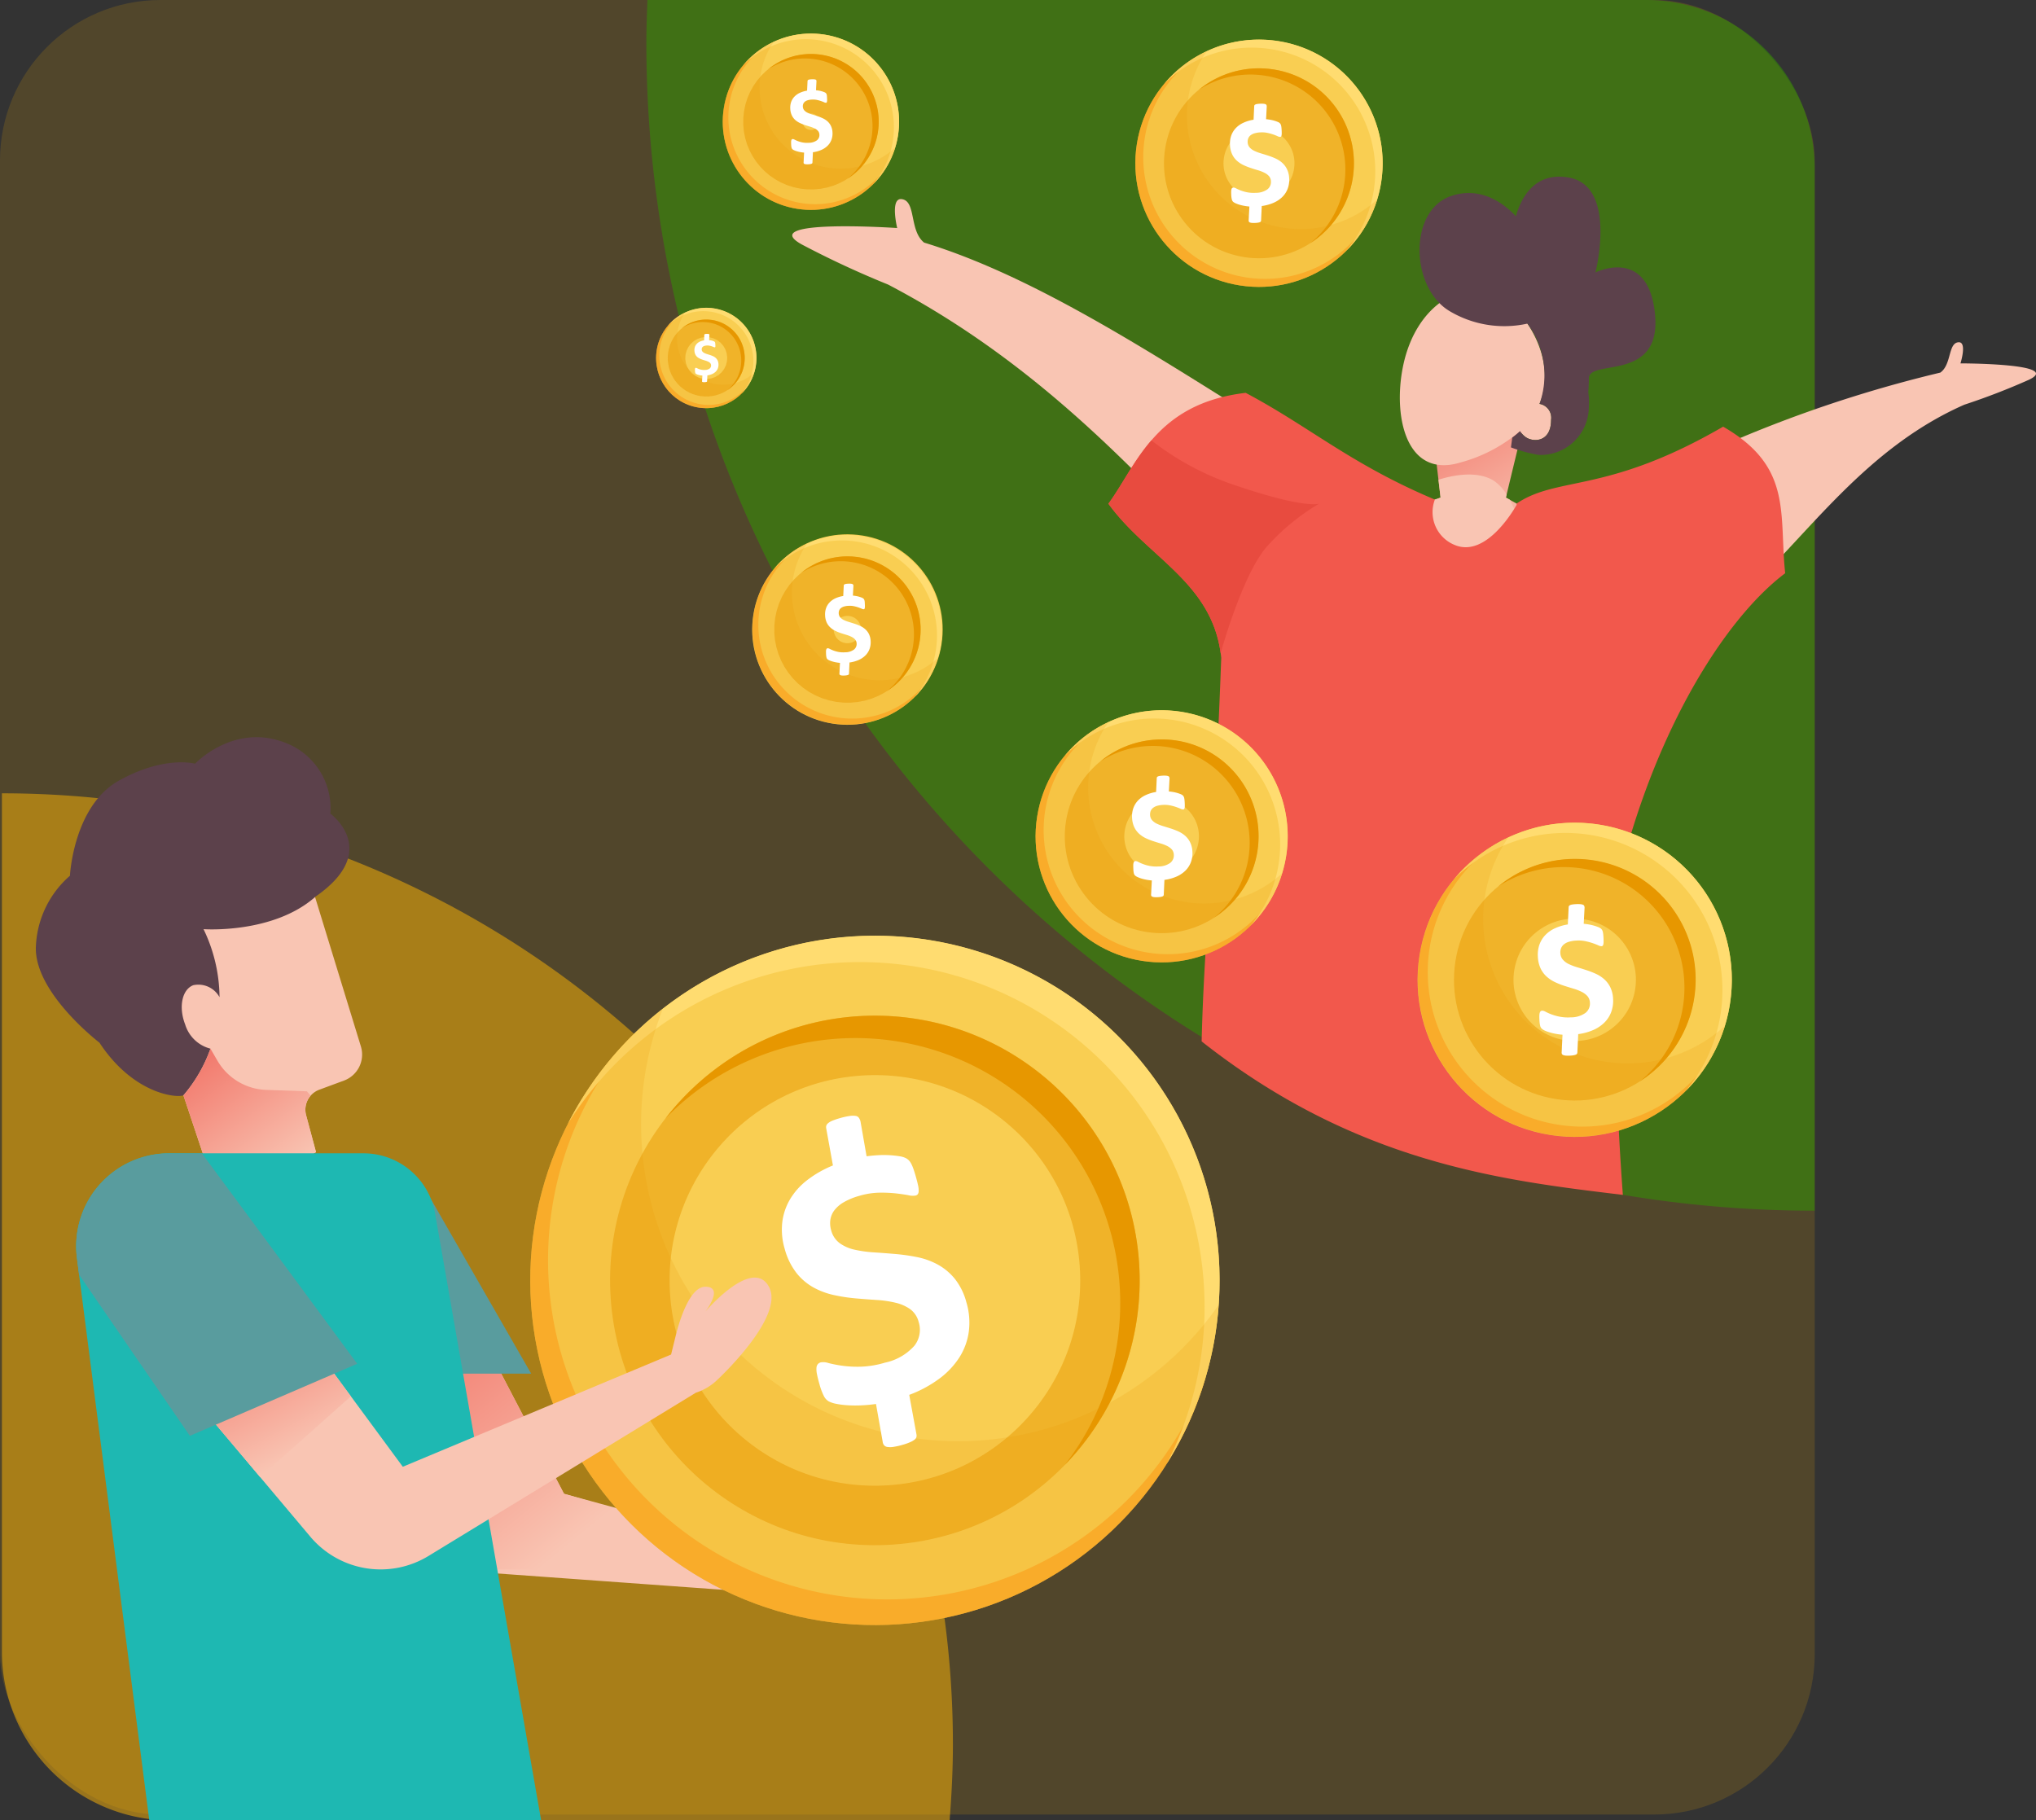
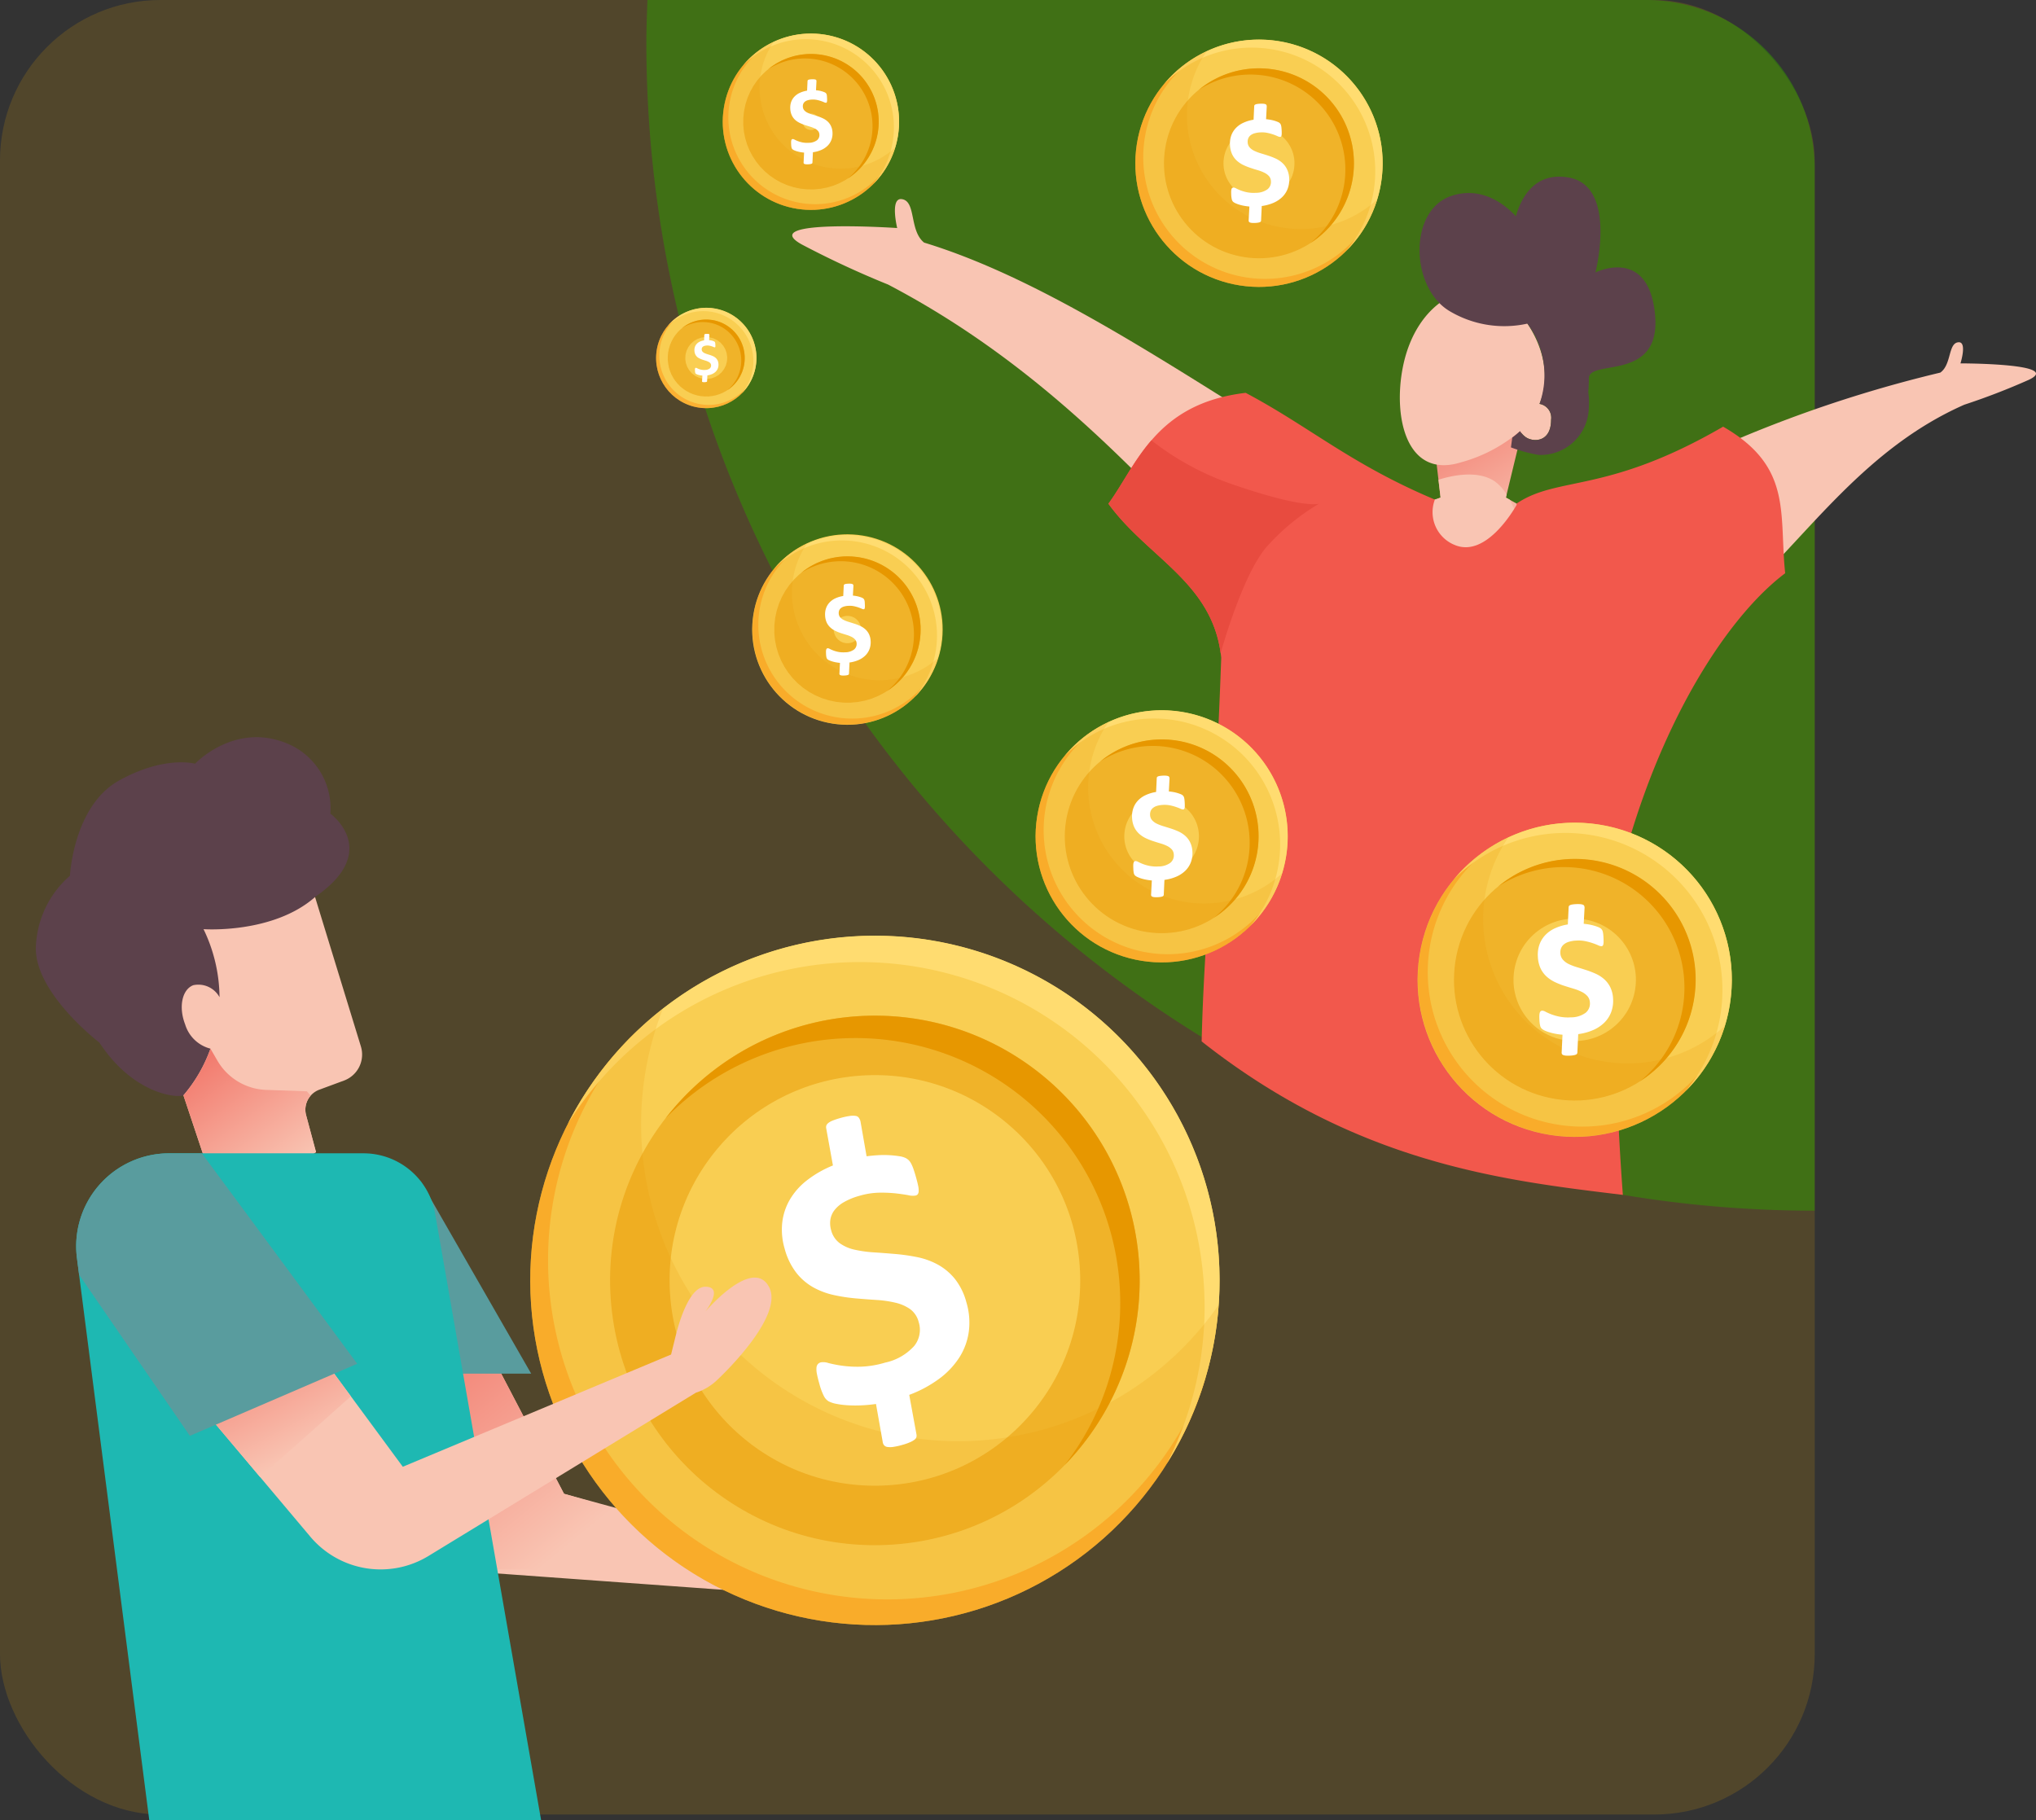
<svg xmlns="http://www.w3.org/2000/svg" width="171.107" height="153.001" viewBox="0 0 171.107 153.001">
  <rect x="0" y="0" width="171.107" height="153.001" fill="#333333" stroke="none" />
  <defs>
    <style>.a,.c{fill:#ffb606;}.a{opacity:0.15;}.b{fill:#309b00;}.b,.c,.m,.o{opacity:0.5;}.d{fill:url(#a);}.e{fill:#f9c5b3;}.f{fill:#5c414b;}.g{fill:#f2584c;}.h{fill:#e84b3f;}.i{fill:#599c9e;}.j{fill:#1eb8b2;}.k{fill:#1d1f2b;opacity:0.1;}.k,.q{mix-blend-mode:multiply;isolation:isolate;}.l{fill:#f9ce52;}.m{fill:#ff9514;}.n{fill:#ffdc70;}.o,.t{fill:none;}.o{stroke:#e79700;stroke-miterlimit:10;stroke-width:5px;}.p,.q{fill:#e79700;}.q{opacity:0.17;}.r{fill:#fff;}.s{stroke:none;}</style>
    <linearGradient id="a" x1="0.666" y1="0.869" x2="0.177" y2="0.064" gradientUnits="objectBoundingBox">
      <stop offset="0" stop-color="#f9c5b3" />
      <stop offset="1" stop-color="#f27c6f" />
    </linearGradient>
  </defs>
  <g transform="translate(-608 -1409)">
    <rect class="a" width="152.51" height="152.51" rx="13.487" transform="translate(608 1409)" />
    <path class="b" d="M1574.9,116.776h-83.939c-.042,1.187-.09,2.373-.09,3.571a98.186,98.186,0,0,0,98.187,98.187v-87.6A14.158,14.158,0,0,0,1574.9,116.776Z" transform="translate(-828.551 1292.224)" />
-     <path class="c" d="M1453.436,266.618h65.486c.168-2.114.278-4.244.278-6.4a79.921,79.921,0,0,0-79.922-79.922v72.164A14.159,14.159,0,0,0,1453.436,266.618Z" transform="translate(-831.117 1295.382)" />
    <g transform="translate(674.582 1423.848)">
      <path class="d" d="M1554.294,153.319l.422,3.589-5.489,1.9,6.544,5.278,7.178-1.689-.844-4.433-1.9-1.055,1.478-6.122h-5.067Z" transform="translate(-1500.232 -129.933)" />
      <path class="e" d="M1562.059,161.671l-6.5,2.167-1.649-1.33-1.624-5.009,2.279-.788-.177-1.5c.877-.284,3.2-.888,4.715.124a3.793,3.793,0,0,1,1.013,1.11l-.063.262.331.184A20.251,20.251,0,0,1,1562.059,161.671Z" transform="translate(-1500.08 -129.735)" />
      <path class="e" d="M1551.452,146.467c1.118-5.593,5.548-7.589,8.233-5.911,2.2,1.372,4.746,5.42,3.249,9.013a1.181,1.181,0,0,1,.973,1.331c0,1.9-1.478,1.9-2.111,1.478a1.846,1.846,0,0,1-.5-.521,12.781,12.781,0,0,1-4.986,2.632C1551.756,155.89,1550.607,150.689,1551.452,146.467Z" transform="translate(-1500.134 -130.471)" />
      <path class="e" d="M1570.355,149.192a108.145,108.145,0,0,1,25.263-9.484c.965-.677.639-2.5,1.539-2.551.732-.041.157,1.776.157,1.776s8.671-.005,5.744,1.381a57.365,57.365,0,0,1-5.424,2.093c-8.381,3.7-13.123,10.945-18.661,16.064Z" transform="translate(-1499.136 -123.239)" />
      <path class="e" d="M1546.123,154.022c-11.459-7.088-22.327-14.549-32.491-17.648-1.266-1.021-.648-3.5-1.883-3.654-1-.125-.379,2.43-.379,2.43s-11.935-.808-8.034,1.371a78.724,78.724,0,0,0,7.273,3.381c11.2,5.871,19.042,13.792,26.193,21.35Z" transform="translate(-1502.552 -130.832)" />
      <path class="f" d="M1572.563,142.494c-.556-5.747-5.006-3.523-5.006-3.523s1.854-7.23-2.225-7.973c-3-.545-4.091,1.91-4.46,3.253-1.58-1.69-3.533-2.38-5.487-1.69-3.22,1.136-3.382,6.522-.94,8.99a4.282,4.282,0,0,0,.94.722,8.982,8.982,0,0,0,6.452,1,7.25,7.25,0,0,1,1.019,6.747,1.183,1.183,0,0,1,.973,1.332c0,1.9-1.478,1.9-2.111,1.478a1.82,1.82,0,0,1-.5-.522c-.2.186-.42.367-.654.545l-.11.822a12.589,12.589,0,0,0,2.323.633A4.054,4.054,0,0,0,1567,150.3a5.913,5.913,0,0,0-.045-1.258c.03-.382.05-.779.05-1.167C1567,146.2,1573.12,148.242,1572.563,142.494Z" transform="translate(-1500.055 -130.921)" />
      <path class="g" d="M1579.525,151.073c-9.8,5.687-13.9,4.108-17.378,6.477l.029.087c-.323.573-2.591,4.387-5.131,3.41a2.974,2.974,0,0,1-1.746-3.845c-7.055-2.969-10.531-6.128-15.9-8.972-7.6.893-9.143,6.042-11.532,9.32,3.317,4.582,8.847,6.635,9.479,12.955-.632,17.207-1.442,23.673-1.647,32.236,13.036,10.285,25.341,11.682,35.4,12.9-.994-13.419-.577-22.075.528-29.815,3.318-11.217,8.69-19.117,13.113-22.434C1584.212,158.362,1585.382,154.439,1579.525,151.073Z" transform="translate(-1501.294 -130.06)" />
      <path class="h" d="M1531.478,152.034c-1.516,1.756-2.468,3.756-3.613,5.326,3.248,4.485,8.612,6.55,9.43,12.564.432-1.519,2.1-7.052,4-9.088a18.676,18.676,0,0,1,4.266-3.476s-1.264.474-7.583-1.737A23.257,23.257,0,0,1,1531.478,152.034Z" transform="translate(-1501.294 -129.871)" />
    </g>
    <g transform="translate(67 -461.612)">
      <path class="f" d="M1457.255,205.534c-.59.232-4.219-.11-7.06-4.431,0,0-5.587-4.268-5.336-8.161a8.329,8.329,0,0,1,2.858-5.865s.284-5.863,4.123-8,6.393-1.417,6.393-1.417,3.219-3.43,7.529-1.781a5.891,5.891,0,0,1,3.842,5.978s4.216,3.044-1.047,6.831l-.242.17C1467.169,194.268,1467.915,201.33,1457.255,205.534Z" transform="translate(-900.839 1757.141)" />
      <path class="e" d="M1456.675,204.9a12.4,12.4,0,0,0,2.27-3.925,2.994,2.994,0,0,1-2.125-2.033c-.569-1.457-.266-2.936.678-3.3a2.028,2.028,0,0,1,2.21,1.009,13.36,13.36,0,0,0-1.345-5.719s5.817.421,9.373-2.7l3.851,12.553a2.333,2.333,0,0,1-1.422,2.873l-2.071.766a1.8,1.8,0,0,0-1.112,2.149l.834,3.106-8.009,4.624Z" transform="translate(-900.258 1757.776)" />
      <path class="d" d="M1456.668,204.294a12.4,12.4,0,0,0,2.27-3.925l.581,1a4.943,4.943,0,0,0,4.11,2.468l3.414.117.314.365a1.789,1.789,0,0,0-.38,1.634l.834,3.106-8.009,4.624Z" transform="translate(-900.252 1758.381)" />
      <path class="e" d="M1508.8,242.775s1.895.347,1.349-.7c-.472-.91-2.954-.224-3.607-.024l-18.92-5.165-9.646-18.452-.632,24.81,28.02,2.028h0s5.4,2.006,6.577.25S1508.8,242.775,1508.8,242.775Z" transform="translate(-899.224 1759.278)" />
      <path class="d" d="M1495.693,239.24l-5.062,4h-13.284l.632-24.809,9.646,18.452Z" transform="translate(-899.224 1759.278)" />
      <path class="i" d="M1475.693,210.968l9.3,16.192h-10.235Z" transform="translate(-899.352 1758.907)" />
      <path class="j" d="M1454.226,264.816h32.931l-8.914-51.011a6.107,6.107,0,0,0-6.015-5.055h-16.339a7.808,7.808,0,0,0-7.744,8.8Z" transform="translate(-900.679 1758.797)" />
      <g transform="matrix(0.978, -0.208, 0.208, 0.978, 575.722, 1953.036)">
        <circle class="k" cx="28.97" cy="28.97" r="28.97" transform="translate(8.064 0) rotate(8)" />
        <circle class="l" cx="28.97" cy="28.97" r="28.97" transform="translate(8.064 0) rotate(8)" />
        <path class="m" d="M10.57,0a28.516,28.516,0,1,0,45.6,32.373A28.973,28.973,0,1,1,10.57,0Z" transform="translate(7.146 6.529) rotate(8)" />
        <path class="n" d="M52.383,31.09A28.966,28.966,0,0,0,0,14.036,28.969,28.969,0,1,1,48.239,46.024,28.828,28.828,0,0,0,52.383,31.09Z" transform="translate(12.167 0.576) rotate(8)" />
        <circle class="l" cx="22.257" cy="22.257" r="22.257" transform="translate(13.777 7.581) rotate(8)" />
        <g class="o" transform="translate(13.777 7.581) rotate(8)">
          <circle class="s" cx="22.257" cy="22.257" r="22.257" />
          <circle class="t" cx="22.257" cy="22.257" r="19.757" />
        </g>
        <path class="p" d="M37.085,24.024A22.254,22.254,0,0,0,0,7.429,22.254,22.254,0,1,1,31.422,38.852,22.17,22.17,0,0,0,37.085,24.024Z" transform="translate(19.385 8.369) rotate(8)" />
        <path class="q" d="M12.792,0A26.65,26.65,0,0,0,57.649,28.109,28.969,28.969,0,1,1,12.792,0Z" transform="translate(7.377 4.886) rotate(8)" />
        <path class="r" d="M13.768,17.793a5.921,5.921,0,0,1-.483,2.441,5.411,5.411,0,0,1-1.367,1.872,6.818,6.818,0,0,1-2.139,1.259,10.251,10.251,0,0,1-2.773.6l-.333,3.366a.564.564,0,0,1-.071.22.407.407,0,0,1-.206.157,1.765,1.765,0,0,1-.412.1,4.484,4.484,0,0,1-.657.039,5.578,5.578,0,0,1-.816-.047,1.675,1.675,0,0,1-.483-.134.439.439,0,0,1-.229-.228.568.568,0,0,1-.024-.315l.333-3.193a12.351,12.351,0,0,1-1.283-.244,10.5,10.5,0,0,1-1.094-.329,7.082,7.082,0,0,1-.848-.369,2.335,2.335,0,0,1-.539-.369,1.069,1.069,0,0,1-.262-.535A5.174,5.174,0,0,1,0,21.032q0-.535.031-.879a1.874,1.874,0,0,1,.111-.535.522.522,0,0,1,.2-.26.527.527,0,0,1,.277-.07,1.355,1.355,0,0,1,.6.236,10.892,10.892,0,0,0,1.013.519,9.642,9.642,0,0,0,1.5.519A8.03,8.03,0,0,0,5.8,20.8a4.556,4.556,0,0,0,2.757-.683,2.167,2.167,0,0,0,.9-1.816,1.935,1.935,0,0,0-.391-1.242A3.544,3.544,0,0,0,8.029,16.2a9.272,9.272,0,0,0-1.464-.66q-.817-.292-1.672-.621a14.506,14.506,0,0,1-1.672-.77,6.343,6.343,0,0,1-1.465-1.085A4.812,4.812,0,0,1,.719,11.5,5.717,5.717,0,0,1,.328,9.275a5.618,5.618,0,0,1,.4-2.148,4.947,4.947,0,0,1,1.141-1.69,5.715,5.715,0,0,1,1.83-1.172A9.129,9.129,0,0,1,6.158,3.66L6.476.5A.512.512,0,0,1,6.547.287.478.478,0,0,1,6.753.13a1.345,1.345,0,0,1,.4-.1A5.681,5.681,0,0,1,7.822,0a5.885,5.885,0,0,1,.816.047,1.723,1.723,0,0,1,.5.134A.407.407,0,0,1,9.359.41a.987.987,0,0,1,.048.315L9.09,3.7q.443.063.935.173a8.3,8.3,0,0,1,.919.26,7.9,7.9,0,0,1,.781.315,1.828,1.828,0,0,1,.484.3,1.128,1.128,0,0,1,.206.267,1.213,1.213,0,0,1,.111.33,3.475,3.475,0,0,1,.056.472q.016.276.015.637,0,.488-.023.8a1.786,1.786,0,0,1-.087.479.465.465,0,0,1-.143.22.328.328,0,0,1-.19.055,1.483,1.483,0,0,1-.6-.2q-.4-.2-.977-.44a11.587,11.587,0,0,0-1.331-.441,6.312,6.312,0,0,0-1.66-.2,5.539,5.539,0,0,0-1.41.157,2.666,2.666,0,0,0-.951.44,1.748,1.748,0,0,0-.539.677,2.116,2.116,0,0,0-.174.865,1.947,1.947,0,0,0,.4,1.242,3.4,3.4,0,0,0,1.053.865,10.377,10.377,0,0,0,1.49.66q.832.3,1.695.629a16.4,16.4,0,0,1,1.7.763,6.168,6.168,0,0,1,1.481,1.074,4.858,4.858,0,0,1,1.046,1.541A5.4,5.4,0,0,1,13.768,17.793Z" transform="translate(24.881 19.312) rotate(-4)" />
      </g>
      <path class="e" d="M1505.875,219.469c-1.394-2.557-5.346,2.092-5.346,2.092s1.627-2.092,0-2.092c-1.341,0-2.208,3-2.47,4.051h0l-.407,1.648-22.546,9.432-8.519-11.563-9.965,4.716,10.714,12.727a7.721,7.721,0,0,0,9.93,1.617l22.469-13.721a4.628,4.628,0,0,0,1.822-1.1C1502.307,226.57,1507.163,221.831,1505.875,219.469Z" transform="translate(-900.254 1759.292)" />
      <path class="d" d="M1463.118,235.266l-6.5-7.717,9.965-4.716,4.157,5.642Z" transform="translate(-900.254 1759.497)" />
      <path class="i" d="M1448.145,217.553a7.808,7.808,0,0,1,7.744-8.8h2.753c3.771,5.081,13.057,17.686,13.057,17.686l-14.064,6.058-9.31-13.546Z" transform="translate(-900.679 1758.797)" />
    </g>
    <g transform="matrix(1, 0.017, -0.017, 1, 702.272, 1410.79)">
      <circle class="k" cx="10.389" cy="10.389" r="10.389" transform="translate(2.892 0) rotate(8)" />
      <circle class="l" cx="10.389" cy="10.389" r="10.389" transform="translate(2.892 0) rotate(8)" />
      <path class="m" d="M3.79,0A10.226,10.226,0,1,0,20.142,11.609,10.39,10.39,0,1,1,3.79,0Z" transform="translate(2.563 2.341) rotate(8)" />
      <path class="n" d="M18.785,11.149A10.387,10.387,0,0,0,0,5.033,10.388,10.388,0,1,1,17.3,16.5,10.338,10.338,0,0,0,18.785,11.149Z" transform="translate(4.363 0.207) rotate(8)" />
      <circle class="l" cx="7.982" cy="7.982" r="7.982" transform="translate(4.94 2.719) rotate(8)" />
      <g class="o" transform="translate(4.94 2.719) rotate(8)">
        <circle class="s" cx="7.982" cy="7.982" r="7.982" />
        <circle class="t" cx="7.982" cy="7.982" r="5.482" />
      </g>
      <path class="p" d="M13.3,8.615A7.98,7.98,0,0,0,0,2.664,7.98,7.98,0,1,1,11.268,13.932,7.95,7.95,0,0,0,13.3,8.615Z" transform="translate(6.951 3.001) rotate(8)" />
      <path class="q" d="M4.587,0A9.557,9.557,0,0,0,20.673,10.08,10.388,10.388,0,1,1,4.587,0Z" transform="translate(2.645 1.752) rotate(8)" />
      <path class="r" d="M4.937,6.381a2.123,2.123,0,0,1-.173.875,1.94,1.94,0,0,1-.49.671,2.445,2.445,0,0,1-.767.451,3.676,3.676,0,0,1-.995.214L2.392,9.8a.2.2,0,0,1-.025.079.146.146,0,0,1-.074.056.633.633,0,0,1-.148.035,1.608,1.608,0,0,1-.236.014,2,2,0,0,1-.293-.017.6.6,0,0,1-.173-.048.157.157,0,0,1-.082-.082.2.2,0,0,1-.009-.113L1.472,8.58a4.429,4.429,0,0,1-.46-.088A3.766,3.766,0,0,1,.62,8.374a2.54,2.54,0,0,1-.3-.132.838.838,0,0,1-.193-.132.383.383,0,0,1-.094-.192A1.856,1.856,0,0,1,0,7.542q0-.192.011-.315a.672.672,0,0,1,.04-.192.187.187,0,0,1,.07-.093.189.189,0,0,1,.1-.025A.486.486,0,0,1,.437,7,3.906,3.906,0,0,0,.8,7.187a3.458,3.458,0,0,0,.537.186,2.88,2.88,0,0,0,.742.085,1.634,1.634,0,0,0,.989-.245.777.777,0,0,0,.324-.651.694.694,0,0,0-.14-.445,1.271,1.271,0,0,0-.372-.307,3.325,3.325,0,0,0-.525-.237q-.293-.1-.6-.223a5.2,5.2,0,0,1-.6-.276A2.275,2.275,0,0,1,.63,4.684a1.726,1.726,0,0,1-.372-.56,2.05,2.05,0,0,1-.14-.8,2.015,2.015,0,0,1,.142-.77A1.774,1.774,0,0,1,.669,1.95a2.049,2.049,0,0,1,.656-.42,3.274,3.274,0,0,1,.883-.217L2.322.179A.183.183,0,0,1,2.348.1.171.171,0,0,1,2.422.047.482.482,0,0,1,2.567.011,2.037,2.037,0,0,1,2.805,0,2.11,2.11,0,0,1,3.1.017a.618.618,0,0,1,.179.048.146.146,0,0,1,.079.082A.354.354,0,0,1,3.373.26L3.26,1.326q.159.023.335.062a2.978,2.978,0,0,1,.329.093,2.831,2.831,0,0,1,.28.113.655.655,0,0,1,.173.107.4.4,0,0,1,.074.1.435.435,0,0,1,.04.118,1.246,1.246,0,0,1,.02.169q.006.1.006.228,0,.175-.008.287a.64.64,0,0,1-.031.172.167.167,0,0,1-.051.079.117.117,0,0,1-.068.02A.532.532,0,0,1,4.142,2.8Q4,2.724,3.792,2.639a4.155,4.155,0,0,0-.477-.158,2.263,2.263,0,0,0-.6-.073,1.986,1.986,0,0,0-.506.056.956.956,0,0,0-.341.158.627.627,0,0,0-.193.243.759.759,0,0,0-.062.31.7.7,0,0,0,.142.445,1.219,1.219,0,0,0,.378.31,3.721,3.721,0,0,0,.534.237q.3.107.608.225a5.88,5.88,0,0,1,.608.274,2.212,2.212,0,0,1,.531.385,1.742,1.742,0,0,1,.375.553A1.937,1.937,0,0,1,4.937,6.381Z" transform="translate(8.922 6.925) rotate(-4)" />
    </g>
    <g transform="matrix(1, 0.017, -0.017, 1, 725.682, 1476.188)">
      <circle class="k" cx="13.201" cy="13.201" r="13.201" transform="translate(3.675 0) rotate(8)" />
      <circle class="l" cx="13.201" cy="13.201" r="13.201" transform="translate(3.675 0) rotate(8)" />
      <path class="m" d="M4.817,0A12.994,12.994,0,1,0,25.6,14.752,13.2,13.2,0,1,1,4.817,0Z" transform="translate(3.256 2.975) rotate(8)" />
      <path class="n" d="M23.87,14.167A13.2,13.2,0,0,0,0,6.4,13.2,13.2,0,1,1,21.982,20.973,13.137,13.137,0,0,0,23.87,14.167Z" transform="translate(5.545 0.263) rotate(8)" />
      <circle class="l" cx="10.143" cy="10.143" r="10.143" transform="translate(6.278 3.455) rotate(8)" />
      <g class="o" transform="translate(6.278 3.455) rotate(8)">
        <circle class="s" cx="10.143" cy="10.143" r="10.143" />
        <circle class="t" cx="10.143" cy="10.143" r="7.643" />
      </g>
      <path class="p" d="M16.9,10.947A10.141,10.141,0,0,0,0,3.386,10.141,10.141,0,1,1,14.319,17.7,10.1,10.1,0,0,0,16.9,10.947Z" transform="translate(8.833 3.814) rotate(8)" />
      <path class="q" d="M5.829,0A12.144,12.144,0,0,0,26.27,12.809,13.2,13.2,0,1,1,5.829,0Z" transform="translate(3.362 2.227) rotate(8)" />
      <path class="r" d="M6.274,8.108a2.7,2.7,0,0,1-.22,1.112,2.466,2.466,0,0,1-.623.853,3.107,3.107,0,0,1-.975.574,4.671,4.671,0,0,1-1.264.272L3.04,12.453a.257.257,0,0,1-.032.1.185.185,0,0,1-.094.072.8.8,0,0,1-.188.045,2.043,2.043,0,0,1-.3.018,2.542,2.542,0,0,1-.372-.021.763.763,0,0,1-.22-.061.2.2,0,0,1-.1-.1.259.259,0,0,1-.011-.143L1.871,10.9a5.628,5.628,0,0,1-.585-.111,4.785,4.785,0,0,1-.5-.15A3.227,3.227,0,0,1,.4,10.473,1.064,1.064,0,0,1,.156,10.3a.487.487,0,0,1-.119-.244A2.358,2.358,0,0,1,0,9.584q0-.244.014-.4A.854.854,0,0,1,.066,8.94a.238.238,0,0,1,.089-.118.24.24,0,0,1,.126-.032A.617.617,0,0,1,.556,8.9a4.964,4.964,0,0,0,.462.236A4.394,4.394,0,0,0,1.7,9.37a3.659,3.659,0,0,0,.943.108A2.076,2.076,0,0,0,3.9,9.166a.988.988,0,0,0,.412-.828.882.882,0,0,0-.178-.566,1.615,1.615,0,0,0-.473-.391,4.225,4.225,0,0,0-.667-.3Q2.619,6.948,2.23,6.8a6.61,6.61,0,0,1-.762-.351A2.891,2.891,0,0,1,.8,5.953a2.193,2.193,0,0,1-.473-.712A2.605,2.605,0,0,1,.149,4.227,2.56,2.56,0,0,1,.33,3.248a2.254,2.254,0,0,1,.52-.77,2.6,2.6,0,0,1,.834-.534,4.16,4.16,0,0,1,1.123-.276L2.951.227a.233.233,0,0,1,.033-.1A.218.218,0,0,1,3.077.059.613.613,0,0,1,3.262.015,2.589,2.589,0,0,1,3.565,0a2.682,2.682,0,0,1,.372.021.785.785,0,0,1,.227.061.185.185,0,0,1,.1.1A.45.45,0,0,1,4.287.33L4.142,1.684q.2.029.426.079a3.784,3.784,0,0,1,.419.118,3.6,3.6,0,0,1,.356.143.833.833,0,0,1,.22.136.514.514,0,0,1,.094.122.553.553,0,0,1,.051.15,1.584,1.584,0,0,1,.025.215q.007.126.007.29,0,.222-.011.365a.814.814,0,0,1-.04.218.212.212,0,0,1-.065.1.149.149,0,0,1-.087.025.676.676,0,0,1-.275-.093q-.181-.093-.445-.2a5.28,5.28,0,0,0-.606-.2,2.876,2.876,0,0,0-.757-.093,2.524,2.524,0,0,0-.643.072,1.215,1.215,0,0,0-.433.2.8.8,0,0,0-.246.309.964.964,0,0,0-.079.394.887.887,0,0,0,.181.566A1.549,1.549,0,0,0,2.715,5a4.729,4.729,0,0,0,.679.3q.379.136.772.287a7.472,7.472,0,0,1,.773.348,2.811,2.811,0,0,1,.675.489,2.214,2.214,0,0,1,.476.7A2.462,2.462,0,0,1,6.274,8.108Z" transform="translate(11.338 8.8) rotate(-4)" />
    </g>
    <g transform="matrix(1, 0.017, -0.017, 1, 670.333, 1452.721)">
      <circle class="k" cx="8.003" cy="8.003" r="8.003" transform="translate(2.228 0) rotate(8)" />
      <circle class="l" cx="8.003" cy="8.003" r="8.003" transform="translate(2.228 0) rotate(8)" />
      <path class="m" d="M2.92,0a7.878,7.878,0,1,0,12.6,8.943A8,8,0,1,1,2.92,0Z" transform="translate(1.974 1.804) rotate(8)" />
      <path class="n" d="M14.471,8.589A8,8,0,0,0,0,3.877a8,8,0,1,1,13.326,8.837A7.964,7.964,0,0,0,14.471,8.589Z" transform="translate(3.361 0.159) rotate(8)" />
      <circle class="l" cx="6.149" cy="6.149" r="6.149" transform="translate(3.806 2.094) rotate(8)" />
      <g class="o" transform="translate(3.806 2.094) rotate(8)">
        <circle class="s" cx="6.149" cy="6.149" r="6.149" />
        <circle class="t" cx="6.149" cy="6.149" r="3.649" />
      </g>
      <path class="p" d="M10.245,6.637A6.148,6.148,0,0,0,0,2.052a6.148,6.148,0,1,1,8.68,8.681A6.124,6.124,0,0,0,10.245,6.637Z" transform="translate(5.355 2.312) rotate(8)" />
      <path class="q" d="M3.534,0A7.362,7.362,0,0,0,15.926,7.765,8,8,0,1,1,3.534,0Z" transform="translate(2.038 1.35) rotate(8)" />
      <path class="r" d="M3.8,4.915a1.636,1.636,0,0,1-.134.674,1.5,1.5,0,0,1-.378.517,1.884,1.884,0,0,1-.591.348,2.832,2.832,0,0,1-.766.165l-.092.93a.156.156,0,0,1-.02.061.112.112,0,0,1-.057.043.488.488,0,0,1-.114.027,1.239,1.239,0,0,1-.182.011,1.541,1.541,0,0,1-.225-.013.463.463,0,0,1-.134-.037.121.121,0,0,1-.063-.063.157.157,0,0,1-.007-.087l.092-.882A3.412,3.412,0,0,1,.78,6.542a2.9,2.9,0,0,1-.3-.091,1.956,1.956,0,0,1-.234-.1.645.645,0,0,1-.149-.1A.3.3,0,0,1,.022,6.1,1.429,1.429,0,0,1,0,5.81q0-.148.009-.243A.518.518,0,0,1,.04,5.42a.144.144,0,0,1,.054-.072A.146.146,0,0,1,.17,5.328a.374.374,0,0,1,.166.065,3.009,3.009,0,0,0,.28.143,2.664,2.664,0,0,0,.414.143,2.218,2.218,0,0,0,.571.065,1.259,1.259,0,0,0,.762-.189.6.6,0,0,0,.25-.5A.535.535,0,0,0,2.5,4.712a.979.979,0,0,0-.287-.237,2.561,2.561,0,0,0-.4-.182q-.226-.081-.462-.172A4.008,4.008,0,0,1,.89,3.908a1.752,1.752,0,0,1-.4-.3A1.329,1.329,0,0,1,.2,3.177a1.579,1.579,0,0,1-.108-.615A1.552,1.552,0,0,1,.2,1.969,1.367,1.367,0,0,1,.515,1.5a1.579,1.579,0,0,1,.505-.324A2.522,2.522,0,0,1,1.7,1.011L1.789.138a.141.141,0,0,1,.02-.058A.132.132,0,0,1,1.866.036.372.372,0,0,1,1.977.009,1.569,1.569,0,0,1,2.161,0a1.626,1.626,0,0,1,.225.013A.476.476,0,0,1,2.524.05a.112.112,0,0,1,.061.063A.273.273,0,0,1,2.6.2l-.088.821q.122.017.258.048a2.294,2.294,0,0,1,.254.072,2.181,2.181,0,0,1,.216.087.5.5,0,0,1,.134.083.312.312,0,0,1,.057.074.335.335,0,0,1,.031.091.96.96,0,0,1,.015.13q0,.076,0,.176,0,.135-.006.221a.493.493,0,0,1-.024.132A.128.128,0,0,1,3.41,2.2a.091.091,0,0,1-.053.015.41.41,0,0,1-.166-.056q-.109-.056-.27-.122a3.2,3.2,0,0,0-.368-.122,1.744,1.744,0,0,0-.459-.056,1.53,1.53,0,0,0-.39.043.736.736,0,0,0-.263.122.483.483,0,0,0-.149.187.585.585,0,0,0-.048.239.538.538,0,0,0,.11.343.939.939,0,0,0,.291.239,2.867,2.867,0,0,0,.411.182q.23.083.468.174a4.53,4.53,0,0,1,.468.211,1.7,1.7,0,0,1,.409.3,1.342,1.342,0,0,1,.289.426A1.492,1.492,0,0,1,3.8,4.915Z" transform="translate(6.873 5.335) rotate(-4)" />
    </g>
    <g transform="matrix(1, 0.017, -0.017, 1, 693.866, 1467.131)">
      <circle class="k" cx="10.59" cy="10.59" r="10.59" transform="translate(2.948 0) rotate(8)" />
      <circle class="l" cx="10.59" cy="10.59" r="10.59" transform="translate(2.948 0) rotate(8)" />
      <path class="m" d="M3.864,0A10.424,10.424,0,1,0,20.533,11.834,10.591,10.591,0,1,1,3.864,0Z" transform="translate(2.612 2.387) rotate(8)" />
      <path class="n" d="M19.149,11.365A10.589,10.589,0,0,0,0,5.131,10.59,10.59,0,1,1,17.634,16.824,10.538,10.538,0,0,0,19.149,11.365Z" transform="translate(4.448 0.211) rotate(8)" />
      <circle class="l" cx="8.136" cy="8.136" r="8.136" transform="translate(5.036 2.771) rotate(8)" />
      <g class="o" transform="translate(5.036 2.771) rotate(8)">
        <circle class="s" cx="8.136" cy="8.136" r="8.136" />
        <circle class="t" cx="8.136" cy="8.136" r="5.636" />
      </g>
      <path class="p" d="M13.557,8.782A8.135,8.135,0,0,0,0,2.716,8.135,8.135,0,1,1,11.486,14.2,8.1,8.1,0,0,0,13.557,8.782Z" transform="translate(7.086 3.059) rotate(8)" />
      <path class="q" d="M4.676,0a9.742,9.742,0,0,0,16.4,10.275A10.59,10.59,0,1,1,4.676,0Z" transform="translate(2.697 1.786) rotate(8)" />
      <path class="r" d="M5.033,6.5a2.165,2.165,0,0,1-.177.892,1.978,1.978,0,0,1-.5.684,2.492,2.492,0,0,1-.782.46,3.747,3.747,0,0,1-1.014.218L2.439,9.99a.206.206,0,0,1-.026.08.149.149,0,0,1-.075.057.645.645,0,0,1-.151.036,1.639,1.639,0,0,1-.24.014,2.039,2.039,0,0,1-.3-.017.612.612,0,0,1-.177-.049.16.16,0,0,1-.084-.083.208.208,0,0,1-.009-.115L1.5,8.746a4.515,4.515,0,0,1-.469-.089,3.839,3.839,0,0,1-.4-.12A2.589,2.589,0,0,1,.322,8.4a.854.854,0,0,1-.2-.135.391.391,0,0,1-.1-.2A1.891,1.891,0,0,1,0,7.688q0-.2.011-.321a.685.685,0,0,1,.041-.2.191.191,0,0,1,.071-.095.193.193,0,0,1,.1-.026.5.5,0,0,1,.22.086,3.982,3.982,0,0,0,.37.19,3.525,3.525,0,0,0,.547.19A2.935,2.935,0,0,0,2.12,7.6a1.665,1.665,0,0,0,1.008-.25.792.792,0,0,0,.33-.664.707.707,0,0,0-.143-.454,1.3,1.3,0,0,0-.38-.313A3.389,3.389,0,0,0,2.4,5.68q-.3-.107-.611-.227a5.3,5.3,0,0,1-.611-.281,2.319,2.319,0,0,1-.536-.4A1.759,1.759,0,0,1,.263,4.2,2.09,2.09,0,0,1,.12,3.391a2.054,2.054,0,0,1,.145-.785,1.808,1.808,0,0,1,.417-.618,2.089,2.089,0,0,1,.669-.428,3.337,3.337,0,0,1,.9-.221L2.367.182A.187.187,0,0,1,2.393.1.175.175,0,0,1,2.469.047.492.492,0,0,1,2.616.012,2.077,2.077,0,0,1,2.859,0a2.151,2.151,0,0,1,.3.017A.63.63,0,0,1,3.34.066.149.149,0,0,1,3.421.15a.361.361,0,0,1,.017.115L3.323,1.351q.162.023.342.063A3.035,3.035,0,0,1,4,1.509a2.886,2.886,0,0,1,.285.115.668.668,0,0,1,.177.109.412.412,0,0,1,.075.1.444.444,0,0,1,.041.121,1.27,1.27,0,0,1,.02.172q.006.1.006.233,0,.178-.008.293a.653.653,0,0,1-.032.175.17.17,0,0,1-.052.08.12.12,0,0,1-.07.02.542.542,0,0,1-.22-.075q-.145-.074-.357-.161a4.236,4.236,0,0,0-.486-.161,2.307,2.307,0,0,0-.607-.075,2.025,2.025,0,0,0-.516.057.975.975,0,0,0-.348.161.639.639,0,0,0-.2.247.774.774,0,0,0-.064.316.712.712,0,0,0,.145.454,1.242,1.242,0,0,0,.385.316,3.793,3.793,0,0,0,.544.241q.3.109.62.23a5.994,5.994,0,0,1,.62.279A2.255,2.255,0,0,1,4.5,5.15a1.776,1.776,0,0,1,.382.563A1.975,1.975,0,0,1,5.033,6.5Z" transform="translate(9.095 7.06) rotate(-4)" />
    </g>
    <g transform="matrix(1, 0.017, -0.017, 1, 662.677, 1434.254)">
      <circle class="k" cx="4.212" cy="4.212" r="4.212" transform="translate(1.172 0) rotate(8)" />
      <circle class="l" cx="4.212" cy="4.212" r="4.212" transform="translate(1.172 0) rotate(8)" />
      <path class="m" d="M1.537,0A4.146,4.146,0,1,0,8.166,4.706,4.212,4.212,0,1,1,1.537,0Z" transform="translate(1.039 0.949) rotate(8)" />
      <path class="n" d="M7.616,4.52A4.211,4.211,0,0,0,0,2.041,4.212,4.212,0,1,1,7.013,6.691,4.191,4.191,0,0,0,7.616,4.52Z" transform="translate(1.769 0.084) rotate(8)" />
      <circle class="l" cx="3.236" cy="3.236" r="3.236" transform="translate(2.003 1.102) rotate(8)" />
      <g class="o" transform="translate(2.003 1.102) rotate(8)">
-         <circle class="s" cx="3.236" cy="3.236" r="3.236" />
        <circle class="t" cx="3.236" cy="3.236" r="0.736" />
      </g>
      <path class="p" d="M5.392,3.493A3.235,3.235,0,0,0,0,1.08,3.235,3.235,0,1,1,4.568,5.648,3.223,3.223,0,0,0,5.392,3.493Z" transform="translate(2.818 1.217) rotate(8)" />
-       <path class="q" d="M1.86,0A3.874,3.874,0,0,0,8.381,4.086,4.212,4.212,0,1,1,1.86,0Z" transform="translate(1.072 0.71) rotate(8)" />
      <path class="r" d="M2,2.587a.861.861,0,0,1-.07.355.787.787,0,0,1-.2.272.991.991,0,0,1-.311.183,1.49,1.49,0,0,1-.4.087L.97,3.973A.082.082,0,0,1,.96,4a.059.059,0,0,1-.03.023.257.257,0,0,1-.06.014.652.652,0,0,1-.1.006.811.811,0,0,1-.119-.007.243.243,0,0,1-.07-.019.064.064,0,0,1-.033-.033.083.083,0,0,1,0-.046L.6,3.478A1.8,1.8,0,0,1,.41,3.443a1.527,1.527,0,0,1-.159-.048,1.03,1.03,0,0,1-.123-.054A.34.34,0,0,1,.05,3.288.155.155,0,0,1,.012,3.21.752.752,0,0,1,0,3.058Q0,2.98,0,2.93a.273.273,0,0,1,.016-.078.076.076,0,0,1,.028-.038A.077.077,0,0,1,.09,2.8a.2.2,0,0,1,.088.034,1.584,1.584,0,0,0,.147.075,1.4,1.4,0,0,0,.218.075,1.167,1.167,0,0,0,.3.034.662.662,0,0,0,.4-.1.315.315,0,0,0,.131-.264.281.281,0,0,0-.057-.181.515.515,0,0,0-.151-.125,1.348,1.348,0,0,0-.213-.1q-.119-.043-.243-.09a2.109,2.109,0,0,1-.243-.112A.922.922,0,0,1,.255,1.9.7.7,0,0,1,.1,1.672a.831.831,0,0,1-.057-.324.817.817,0,0,1,.058-.312A.719.719,0,0,1,.271.79.831.831,0,0,1,.537.62,1.327,1.327,0,0,1,.9.532L.941.072A.074.074,0,0,1,.952.042.069.069,0,0,1,.982.019.2.2,0,0,1,1.041,0a.826.826,0,0,1,.1,0,.856.856,0,0,1,.119.007.25.25,0,0,1,.073.019A.059.059,0,0,1,1.361.06a.143.143,0,0,1,.007.046L1.322.537q.064.009.136.025A1.207,1.207,0,0,1,1.591.6,1.148,1.148,0,0,1,1.7.646a.266.266,0,0,1,.07.043A.164.164,0,0,1,1.8.728a.176.176,0,0,1,.016.048.505.505,0,0,1,.008.069q0,.04,0,.093,0,.071,0,.117a.26.26,0,0,1-.013.07.068.068,0,0,1-.021.032.048.048,0,0,1-.028.008.216.216,0,0,1-.088-.03q-.058-.03-.142-.064a1.685,1.685,0,0,0-.193-.064A.918.918,0,0,0,1.1.976.805.805,0,0,0,.9,1a.388.388,0,0,0-.138.064.254.254,0,0,0-.078.1.308.308,0,0,0-.025.126.283.283,0,0,0,.058.181.494.494,0,0,0,.153.126,1.509,1.509,0,0,0,.217.1l.246.091a2.384,2.384,0,0,1,.246.111.9.9,0,0,1,.215.156.706.706,0,0,1,.152.224A.785.785,0,0,1,2,2.587Z" transform="translate(3.617 2.808) rotate(-4)" />
    </g>
    <g transform="matrix(1, 0.017, -0.017, 1, 667.927, 1410.722)">
      <circle class="k" cx="7.408" cy="7.408" r="7.408" transform="translate(2.062 0) rotate(8)" />
      <circle class="l" cx="7.408" cy="7.408" r="7.408" transform="translate(2.062 0) rotate(8)" />
      <path class="m" d="M2.7,0a7.292,7.292,0,1,0,11.66,8.278A7.409,7.409,0,1,1,2.7,0Z" transform="translate(1.827 1.67) rotate(8)" />
      <path class="n" d="M13.4,7.95A7.407,7.407,0,0,0,0,3.589a7.408,7.408,0,1,1,12.336,8.18A7.372,7.372,0,0,0,13.4,7.95Z" transform="translate(3.111 0.147) rotate(8)" />
      <circle class="l" cx="5.692" cy="5.692" r="5.692" transform="translate(3.523 1.939) rotate(8)" />
      <g class="o" transform="translate(3.523 1.939) rotate(8)">
        <circle class="s" cx="5.692" cy="5.692" r="5.692" />
        <circle class="t" cx="5.692" cy="5.692" r="3.192" />
      </g>
      <path class="p" d="M9.484,6.143A5.691,5.691,0,0,0,0,1.9,5.691,5.691,0,1,1,8.035,9.935,5.669,5.669,0,0,0,9.484,6.143Z" transform="translate(4.957 2.14) rotate(8)" />
      <path class="q" d="M3.271,0A6.815,6.815,0,0,0,14.742,7.188,7.408,7.408,0,1,1,3.271,0Z" transform="translate(1.886 1.25) rotate(8)" />
      <path class="r" d="M3.521,4.55a1.514,1.514,0,0,1-.124.624,1.384,1.384,0,0,1-.35.479,1.744,1.744,0,0,1-.547.322,2.622,2.622,0,0,1-.709.153l-.085.861a.144.144,0,0,1-.018.056.1.1,0,0,1-.053.04.451.451,0,0,1-.105.025,1.147,1.147,0,0,1-.168.01,1.427,1.427,0,0,1-.209-.012.428.428,0,0,1-.124-.034.112.112,0,0,1-.059-.058.145.145,0,0,1-.006-.08l.085-.816a3.158,3.158,0,0,1-.328-.062,2.685,2.685,0,0,1-.28-.084,1.811,1.811,0,0,1-.217-.094.6.6,0,0,1-.138-.094.273.273,0,0,1-.067-.137A1.323,1.323,0,0,1,0,5.378q0-.137.008-.225a.479.479,0,0,1,.028-.137.134.134,0,0,1,.05-.066.135.135,0,0,1,.071-.018.346.346,0,0,1,.154.06,2.786,2.786,0,0,0,.259.133,2.466,2.466,0,0,0,.383.133,2.053,2.053,0,0,0,.529.06,1.165,1.165,0,0,0,.7-.175.554.554,0,0,0,.231-.464.5.5,0,0,0-.1-.318.906.906,0,0,0-.266-.219,2.371,2.371,0,0,0-.374-.169Q1.47,3.9,1.251,3.815a3.71,3.71,0,0,1-.427-.2A1.622,1.622,0,0,1,.449,3.34a1.23,1.23,0,0,1-.265-.4,1.462,1.462,0,0,1-.1-.569,1.437,1.437,0,0,1,.1-.549A1.265,1.265,0,0,1,.477,1.39a1.461,1.461,0,0,1,.468-.3,2.335,2.335,0,0,1,.63-.155L1.656.127A.131.131,0,0,1,1.674.073a.122.122,0,0,1,.053-.04.344.344,0,0,1,.1-.025A1.453,1.453,0,0,1,2,0a1.5,1.5,0,0,1,.209.012.441.441,0,0,1,.128.034A.1.1,0,0,1,2.393.1a.252.252,0,0,1,.012.08l-.081.76q.113.016.239.044a2.123,2.123,0,0,1,.235.066,2.019,2.019,0,0,1,.2.08.467.467,0,0,1,.124.076.288.288,0,0,1,.053.068.31.31,0,0,1,.028.084.889.889,0,0,1,.014.121q0,.07,0,.163,0,.125-.006.2a.457.457,0,0,1-.022.123.119.119,0,0,1-.036.056.084.084,0,0,1-.049.014.379.379,0,0,1-.154-.052q-.1-.052-.25-.113a2.963,2.963,0,0,0-.34-.113,1.614,1.614,0,0,0-.425-.052,1.417,1.417,0,0,0-.361.04.682.682,0,0,0-.243.113.447.447,0,0,0-.138.173.541.541,0,0,0-.044.221.5.5,0,0,0,.1.318.869.869,0,0,0,.269.221,2.654,2.654,0,0,0,.381.169q.213.076.433.161a4.193,4.193,0,0,1,.434.2A1.577,1.577,0,0,1,3.15,3.6,1.242,1.242,0,0,1,3.418,4,1.381,1.381,0,0,1,3.521,4.55Z" transform="translate(6.363 4.939) rotate(-4)" />
    </g>
  </g>
</svg>